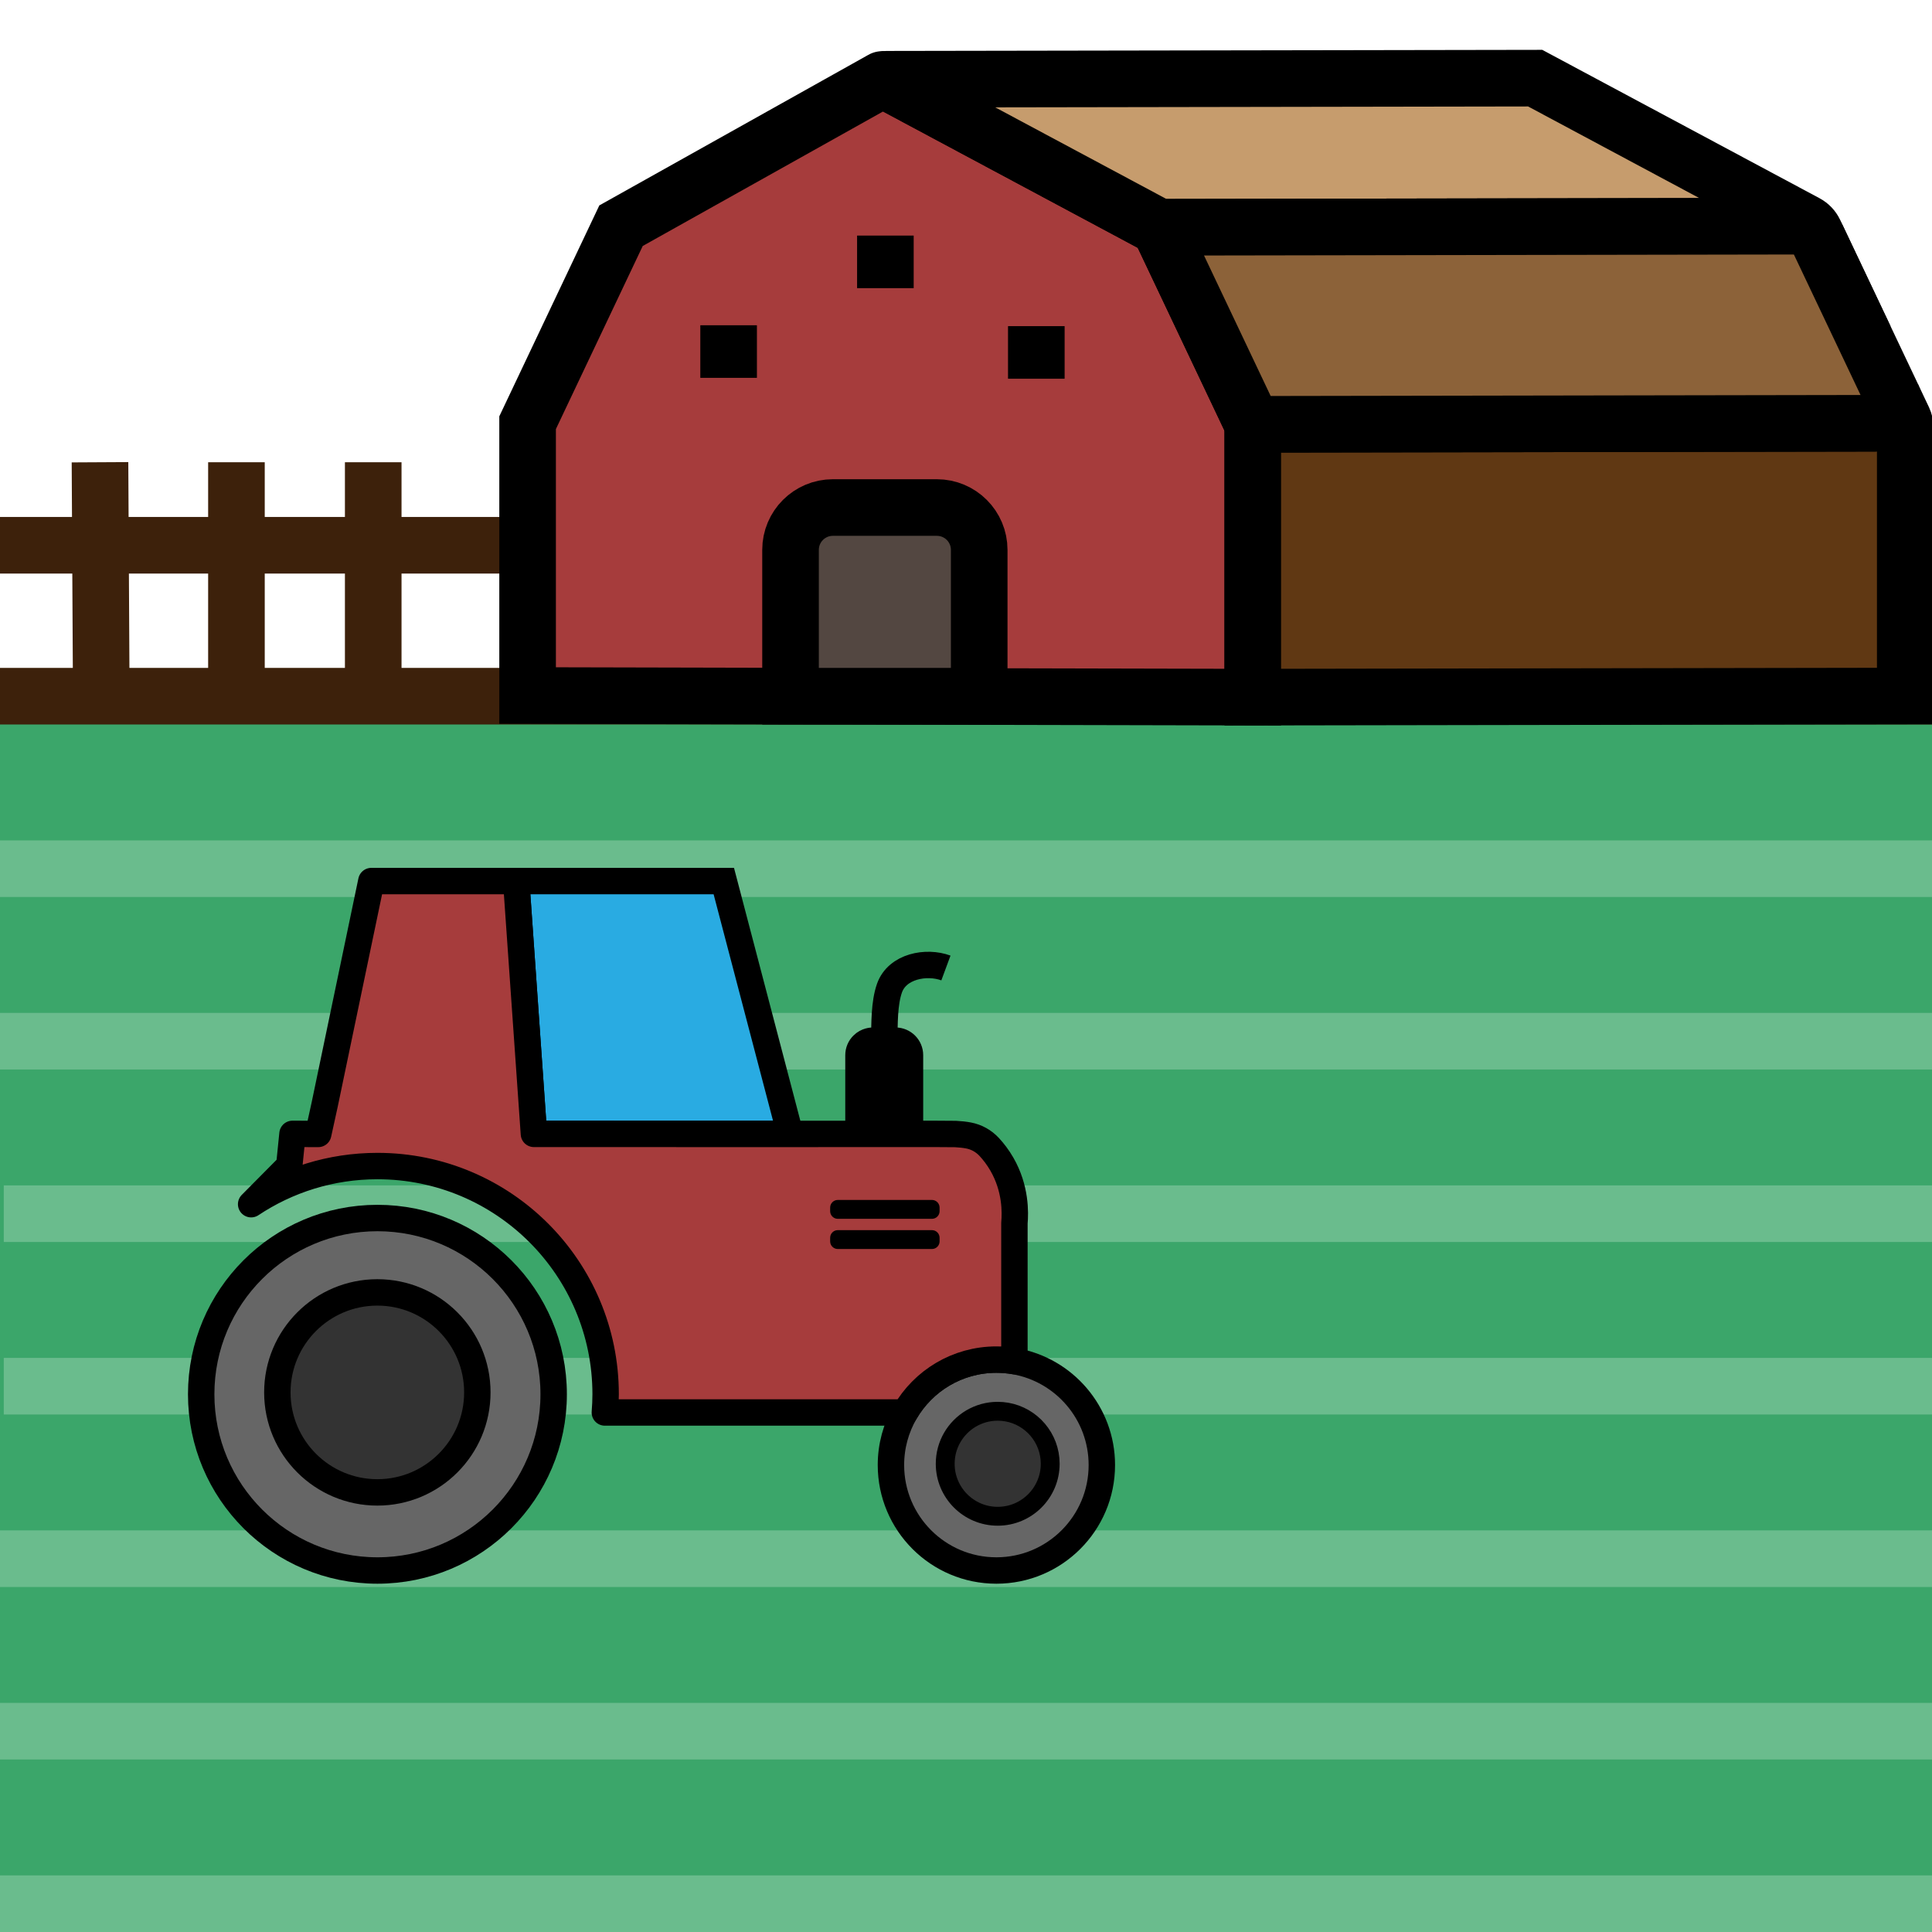
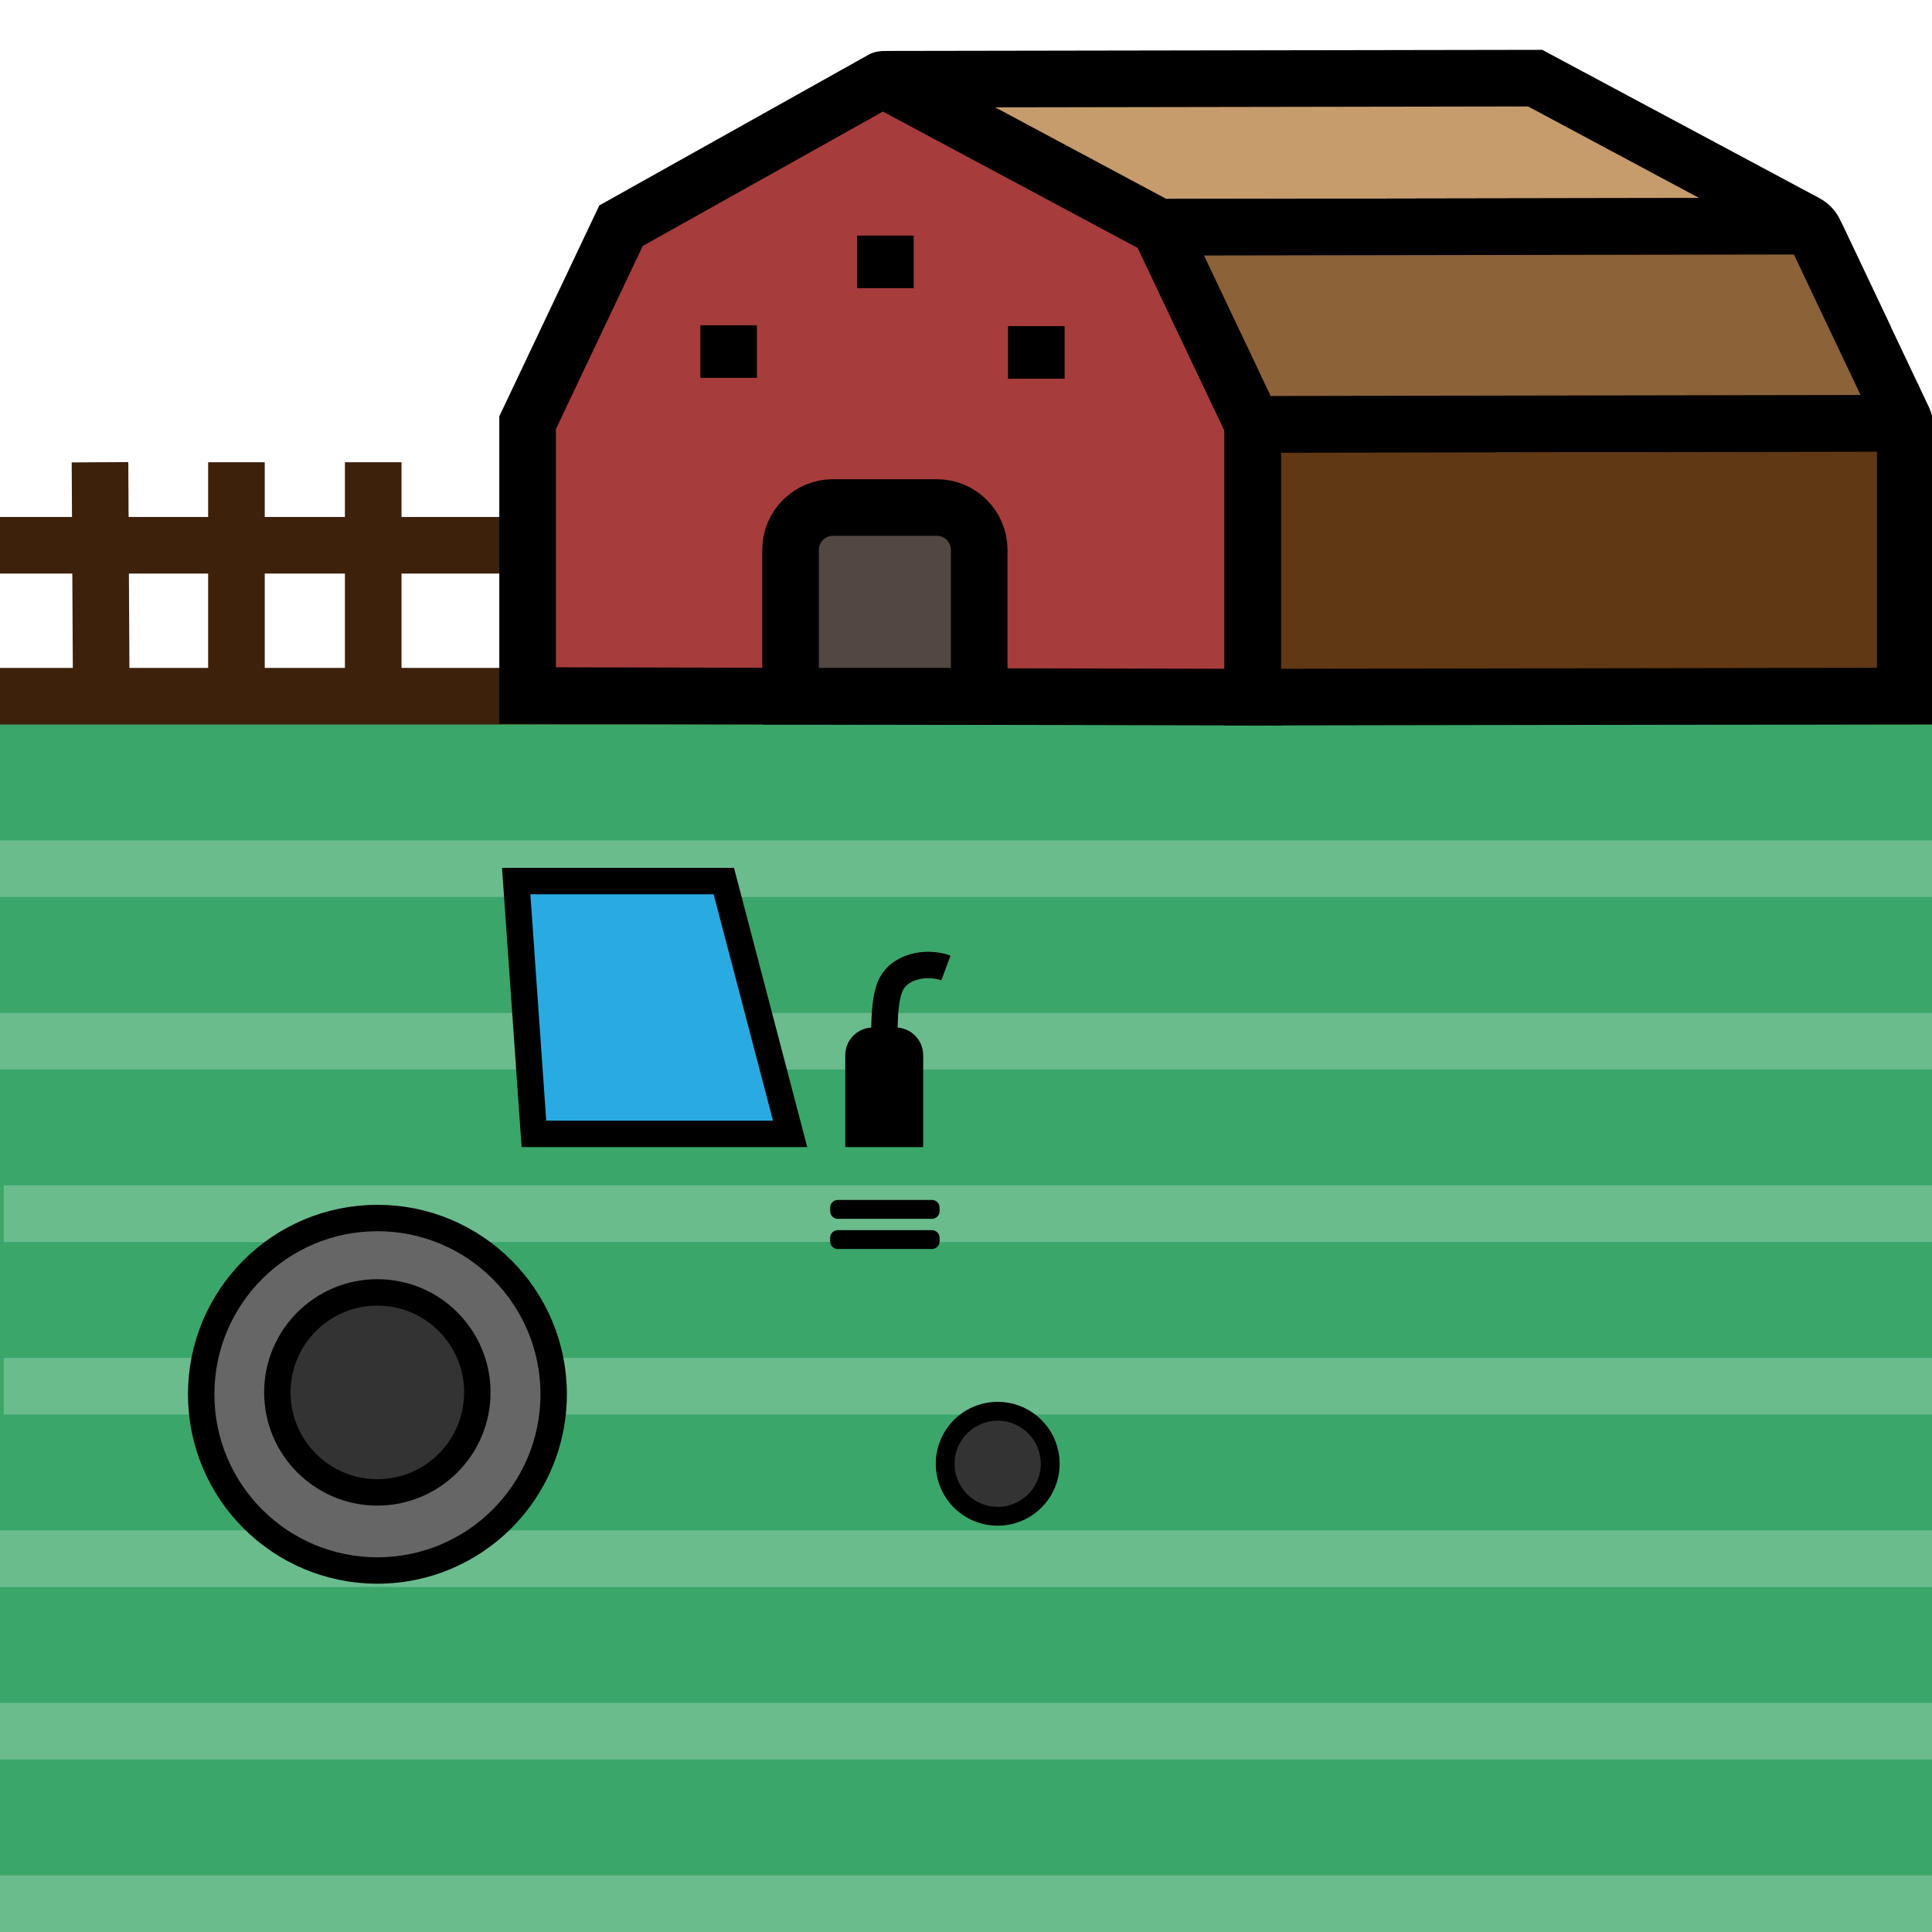
<svg xmlns="http://www.w3.org/2000/svg" version="1.1" id="Слой_1" x="0px" y="0px" viewBox="0 0 512 512" style="enable-background:new 0 0 512 512;" xml:space="preserve">
  <style type="text/css">
	.st0{fill:none;stroke:#3D210B;stroke-width:15;stroke-miterlimit:10;}
	.st1{fill:#3BA66A;}
	.st2{fill:#A63C3C;stroke:#000000;stroke-width:15;stroke-miterlimit:10;}
	.st3{fill:#C69C6D;stroke:#000000;stroke-width:15;stroke-miterlimit:10;}
	.st4{fill:#603813;stroke:#000000;stroke-width:15;stroke-miterlimit:10;}
	.st5{fill:#534741;stroke:#000000;stroke-width:15;stroke-miterlimit:10;}
	.st6{fill:#8C6239;stroke:#000000;stroke-width:15;stroke-miterlimit:10;}
	.st7{fill:none;stroke:#000000;stroke-width:15;stroke-miterlimit:10;}
	.st8{opacity:0.3;fill:none;stroke:#DAEEE1;stroke-width:15;stroke-miterlimit:10;}
	.st9{opacity:0.3;fill:#8C6239;stroke:#DAEEE1;stroke-width:15;stroke-miterlimit:10;}
	.st10{fill:none;stroke:#000000;stroke-width:10;stroke-miterlimit:10;}
	.st11{fill:#BF2B00;stroke:#000000;stroke-width:7;stroke-miterlimit:10;}
	.st12{fill:none;stroke:#000000;stroke-width:5;stroke-miterlimit:10;}
	.st13{fill:#666666;stroke:#000000;stroke-width:7;stroke-miterlimit:10;}
	.st14{fill:#29ABE2;stroke:#000000;stroke-width:7;stroke-miterlimit:10;}
	.st15{stroke:#000000;stroke-width:7;stroke-miterlimit:10;}
	.st16{fill:none;stroke:#000000;stroke-width:7;stroke-miterlimit:10;}
	.st17{fill:#333333;stroke:#000000;stroke-width:7;stroke-miterlimit:10;}
	.st18{fill:#333333;stroke:#000000;stroke-width:5;stroke-miterlimit:10;}
	.st19{fill:#A63C3C;stroke:#000000;stroke-width:7;stroke-linejoin:round;stroke-miterlimit:10;}
</style>
  <line class="st0" x1="0" y1="144.5" x2="140" y2="144.5" />
  <line class="st0" x1="26.841" y1="184.75" x2="26.5" y2="122.5" />
  <line class="st0" x1="62.659" y1="184.5" x2="62.659" y2="122.5" />
  <line class="st0" x1="98.909" y1="184.5" x2="98.909" y2="122.5" />
  <rect y="185" class="st1" width="512" height="327" />
  <line class="st0" x1="512" y1="184.5" x2="0" y2="184.5" />
  <g>
    <path class="st2" d="M332,112.45V184.75l-111.73-0.25L209.5,184.48l-69.68-0.16v-72.3   l24.76-52.21l69.24-38.75c0.07-0.04,0.15-0.04,0.22,0l0.69,0.37   l72.5,38.8L332,112.45z" />
    <path class="st3" d="M494.24,89.66l-12.71-26.79c-0.84-1.79-2.65-2.93-4.63-2.93   l-169.67,0.29l-72.5-38.8C234.52,21.32,234.6,21,234.84,21l172-0.29   l71.81,38.43c0.97,0.52,1.75,1.33,2.22,2.32L494.24,89.66z" />
    <path class="st4" d="M504.91,113.3v71.16L332,184.75v-72.3l164.92-0.28   c3.68-0.01,6.13-3.83,4.6-7.16l2.9,6.12   C504.74,111.81,504.91,112.55,504.91,113.3z" />
    <path class="st5" d="M259.5,184.5h-50v-38.773C209.5,139.527,214.527,134.5,220.727,134.5h27.545   C254.473,134.5,259.5,139.527,259.5,145.727V184.5z" />
    <path class="st6" d="M496.92,112.17L332,112.45l-24.77-52.22l169.67-0.29   c1.98,0,3.79,1.14,4.63,2.93l12.71,26.79l7.25,15.28   c0.01,0.02,0.02,0.05,0.03,0.07   C503.05,108.34,500.6,112.16,496.92,112.17z" />
    <line class="st5" x1="193.091" y1="86.197" x2="193.091" y2="100.131" />
    <line class="st7" x1="234.636" y1="62.431" x2="234.636" y2="76.364" />
    <line class="st7" x1="274.636" y1="86.431" x2="274.636" y2="100.364" />
  </g>
  <line class="st8" x1="0" y1="504.5" x2="512" y2="504.5" />
  <line class="st9" x1="0" y1="458.786" x2="512" y2="458.786" />
  <line class="st9" x1="0" y1="413.071" x2="512" y2="413.071" />
  <line class="st9" x1="1" y1="367.357" x2="512" y2="367.357" />
  <line class="st9" x1="1" y1="321.643" x2="512" y2="321.643" />
  <line class="st9" x1="0" y1="275.929" x2="512" y2="275.929" />
  <line class="st8" x1="512" y1="230.214" x2="0" y2="230.214" />
  <path class="st10" d="M254.694,295.489" />
  <path class="st10" d="M243.107,260.91" />
  <path class="st10" d="M242.467,260.626" />
  <path class="st11" d="M293.5,295.5" />
-   <path class="st12" d="M188.048,314.335" />
  <circle class="st13" cx="100.023" cy="369.493" r="46.706" />
-   <path class="st13" d="M292,388.252c0,15.435-12.513,27.948-27.948,27.948  c-15.435,0-27.943-12.513-27.943-27.948c0-5.074,1.352-9.832,3.711-13.93  c4.829-8.377,13.87-14.012,24.231-14.012c1.63,0,3.226,0.142,4.78,0.409  C281.988,362.985,292,374.447,292,388.252z" />
  <polygon class="st14" points="209.393,300.489 141.491,300.489 136.798,233.491 191.817,233.491   " />
  <path class="st15" d="M241.156,279.632v20.857h-13.652v-20.857  c0-1.063,0.431-2.022,1.128-2.714c1.095-1.101,2.458-1.128,2.714-1.128h5.968  C239.434,275.789,241.156,277.512,241.156,279.632z" />
  <path class="st16" d="M250.68,256.526c-5.189-1.919-12.919-0.475-14.961,5.345  c-1.417,4.038-1.299,9.438-1.389,13.92" />
  <circle class="st17" cx="100" cy="369" r="26.5" />
  <path class="st18" d="M278.315,387.911c0,7.684-6.23,13.914-13.914,13.914  c-7.684,0-13.911-6.23-13.911-13.914c0-2.526,0.673-4.895,1.848-6.935  C254.741,376.806,259.243,374,264.401,374c0.811,0,1.606,0.071,2.38,0.203  C273.331,375.332,278.315,381.039,278.315,387.911z" />
-   <path class="st19" d="M265.5,308.5c-1.049-1.819-2.218-3.32-3.344-4.538  c-1.463-1.584-3.385-2.659-5.505-3.055c-1.03-0.193-2.162-0.315-3.412-0.38  l-5.543-0.038h-13.652l-29,0.016l-63.553-0.016l-4.693-66.998H98.408  l-12.366,59.237l-1.706,7.777l-6.823-0.016l-0.856,8.448l-10.102,10.187  c9.585-6.381,21.09-10.107,33.468-10.107c33.401,0,60.477,27.076,60.477,60.477  c0,1.627-0.083,3.234-0.209,4.828h79.53c4.829-8.377,13.87-14.012,24.231-14.012  c1.63,0,3.226,0.142,4.78,0.409V324.142C269.074,321.365,269.232,314.97,265.5,308.5z" />
  <path d="M246.979,323h-24.958C220.905,323,220,322.095,220,320.979v-0.958  C220,318.905,220.905,318,222.021,318h24.958C248.095,318,249,318.905,249,320.021v0.958  C249,322.095,248.095,323,246.979,323z" />
  <path d="M246.979,331h-24.958C220.905,331,220,330.095,220,328.979v-0.958  C220,326.905,220.905,326,222.021,326h24.958C248.095,326,249,326.905,249,328.021v0.958  C249,330.095,248.095,331,246.979,331z" />
  <g>
</g>
  <g>
</g>
  <g>
</g>
  <g>
</g>
  <g>
</g>
  <g>
</g>
  <g>
</g>
  <g>
</g>
  <g>
</g>
  <g>
</g>
  <g>
</g>
  <g>
</g>
  <g>
</g>
  <g>
</g>
  <g>
</g>
</svg>